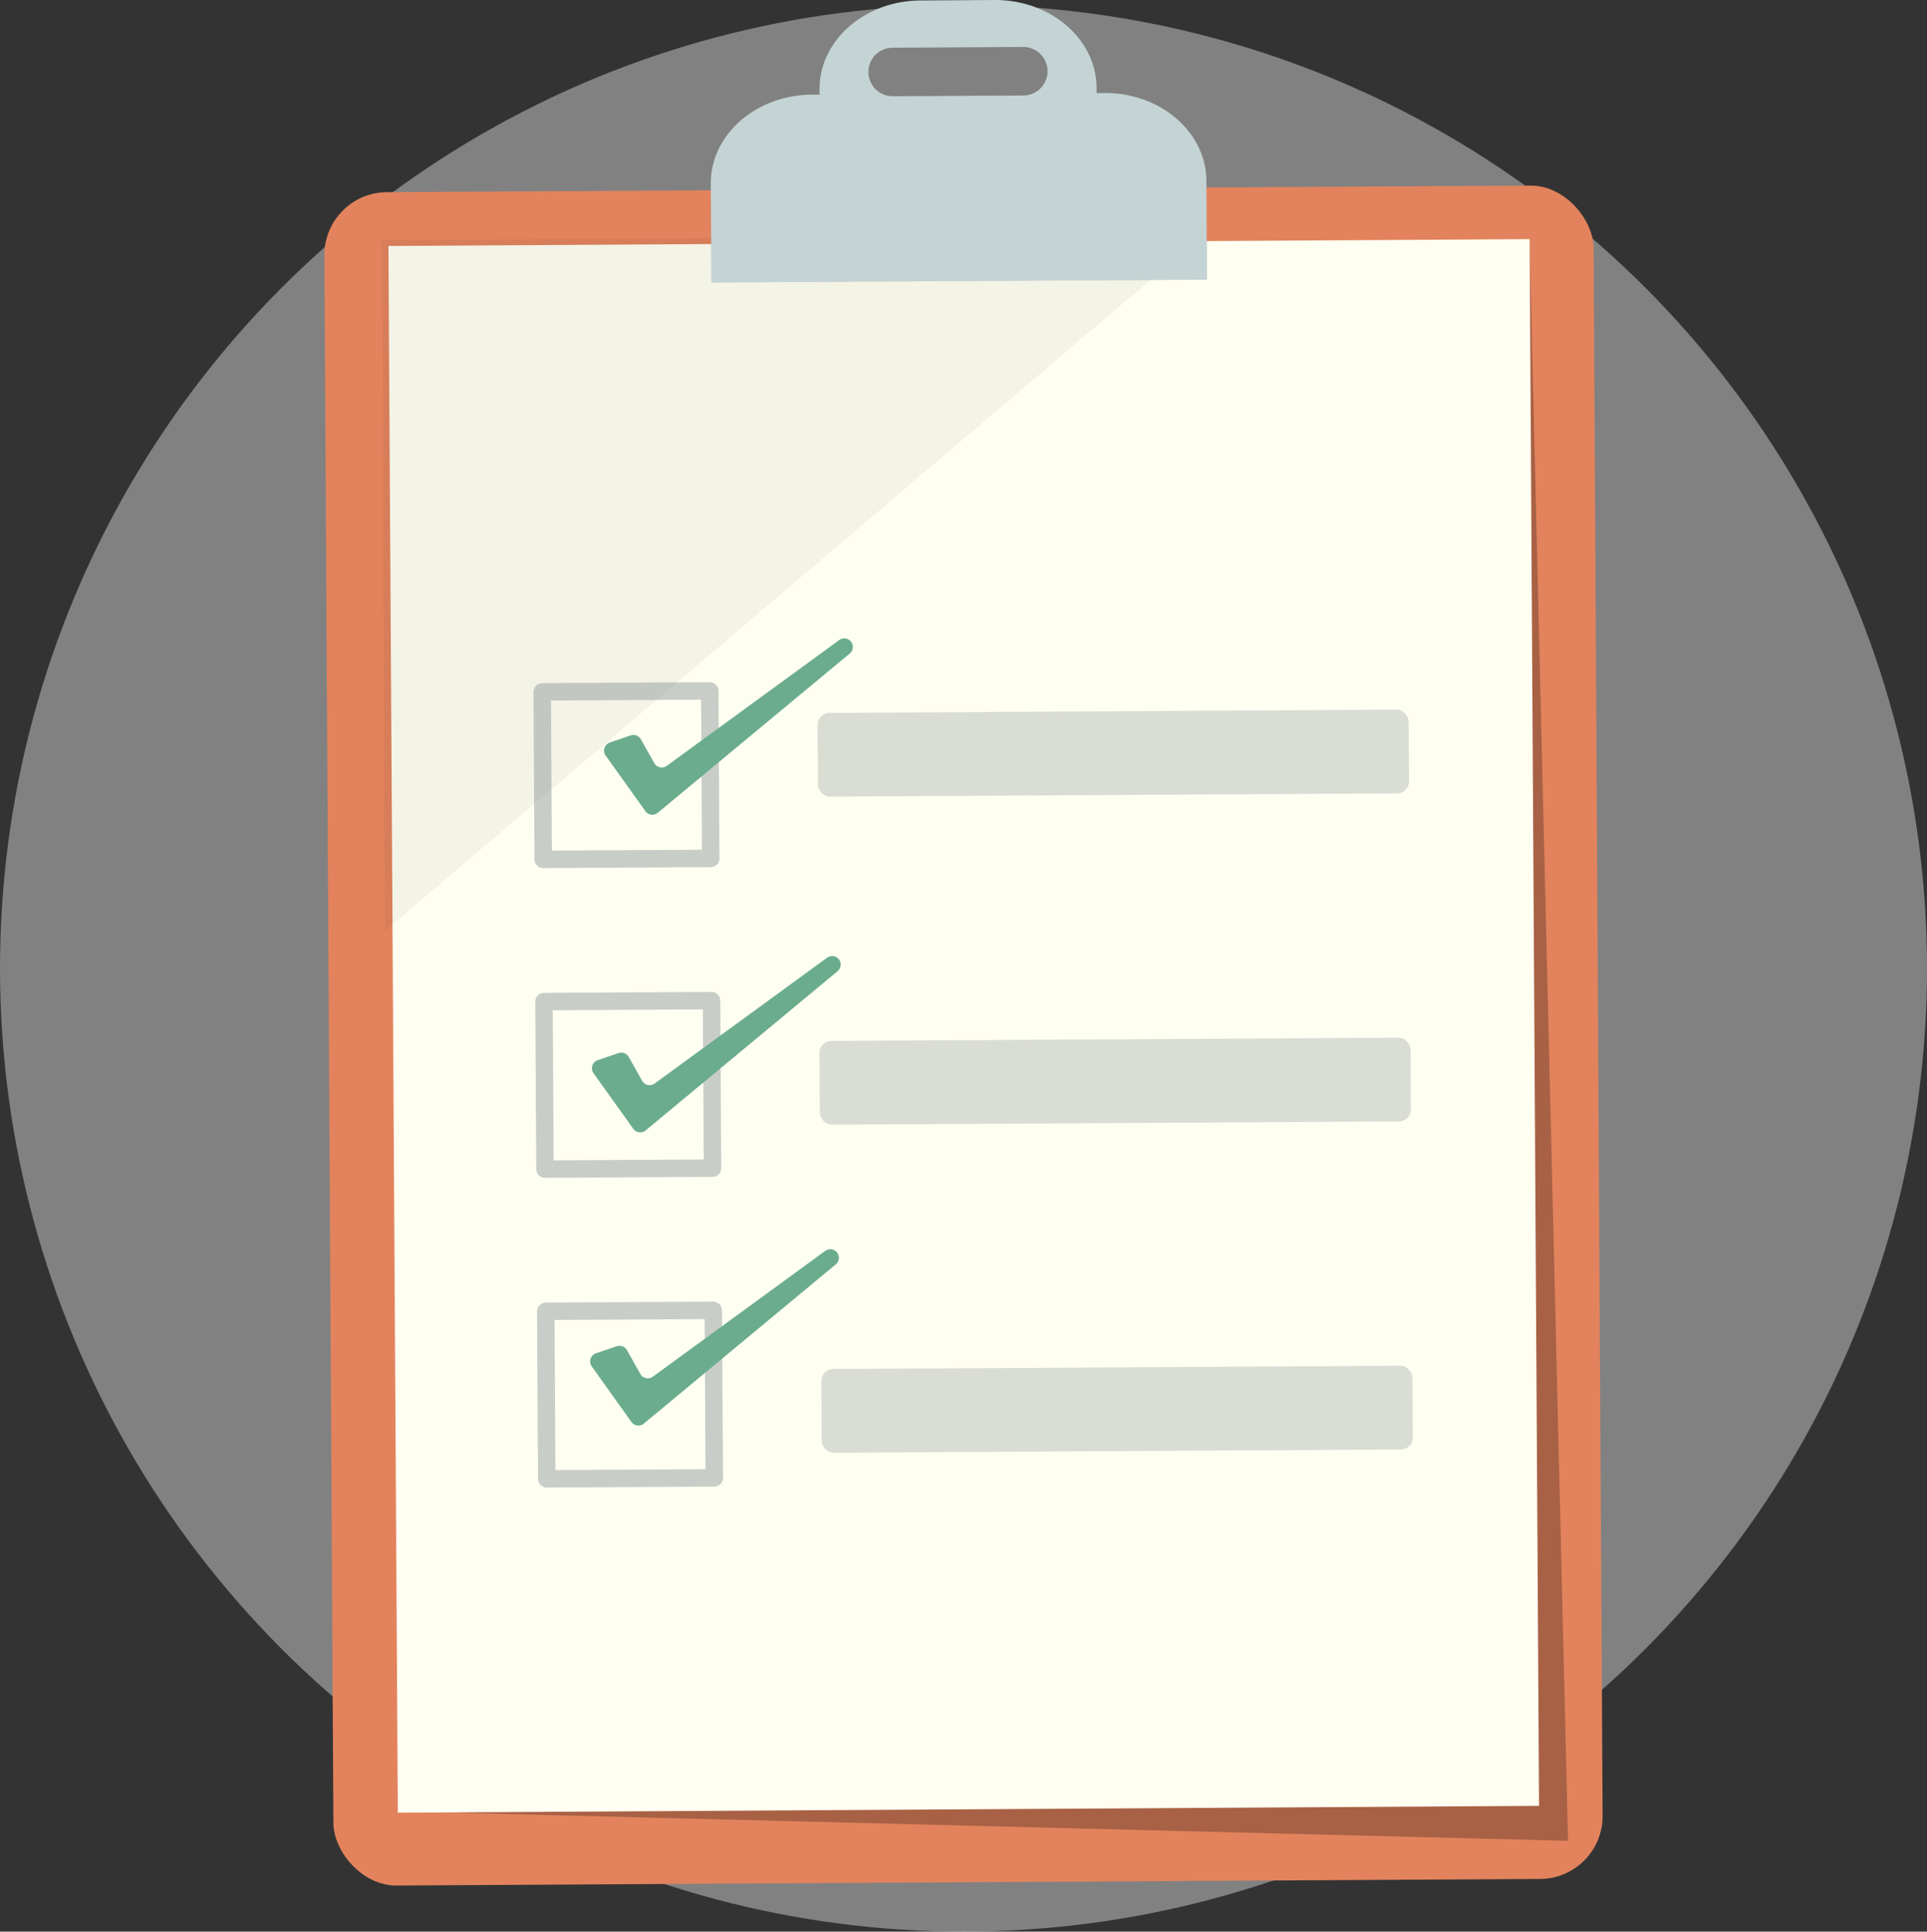
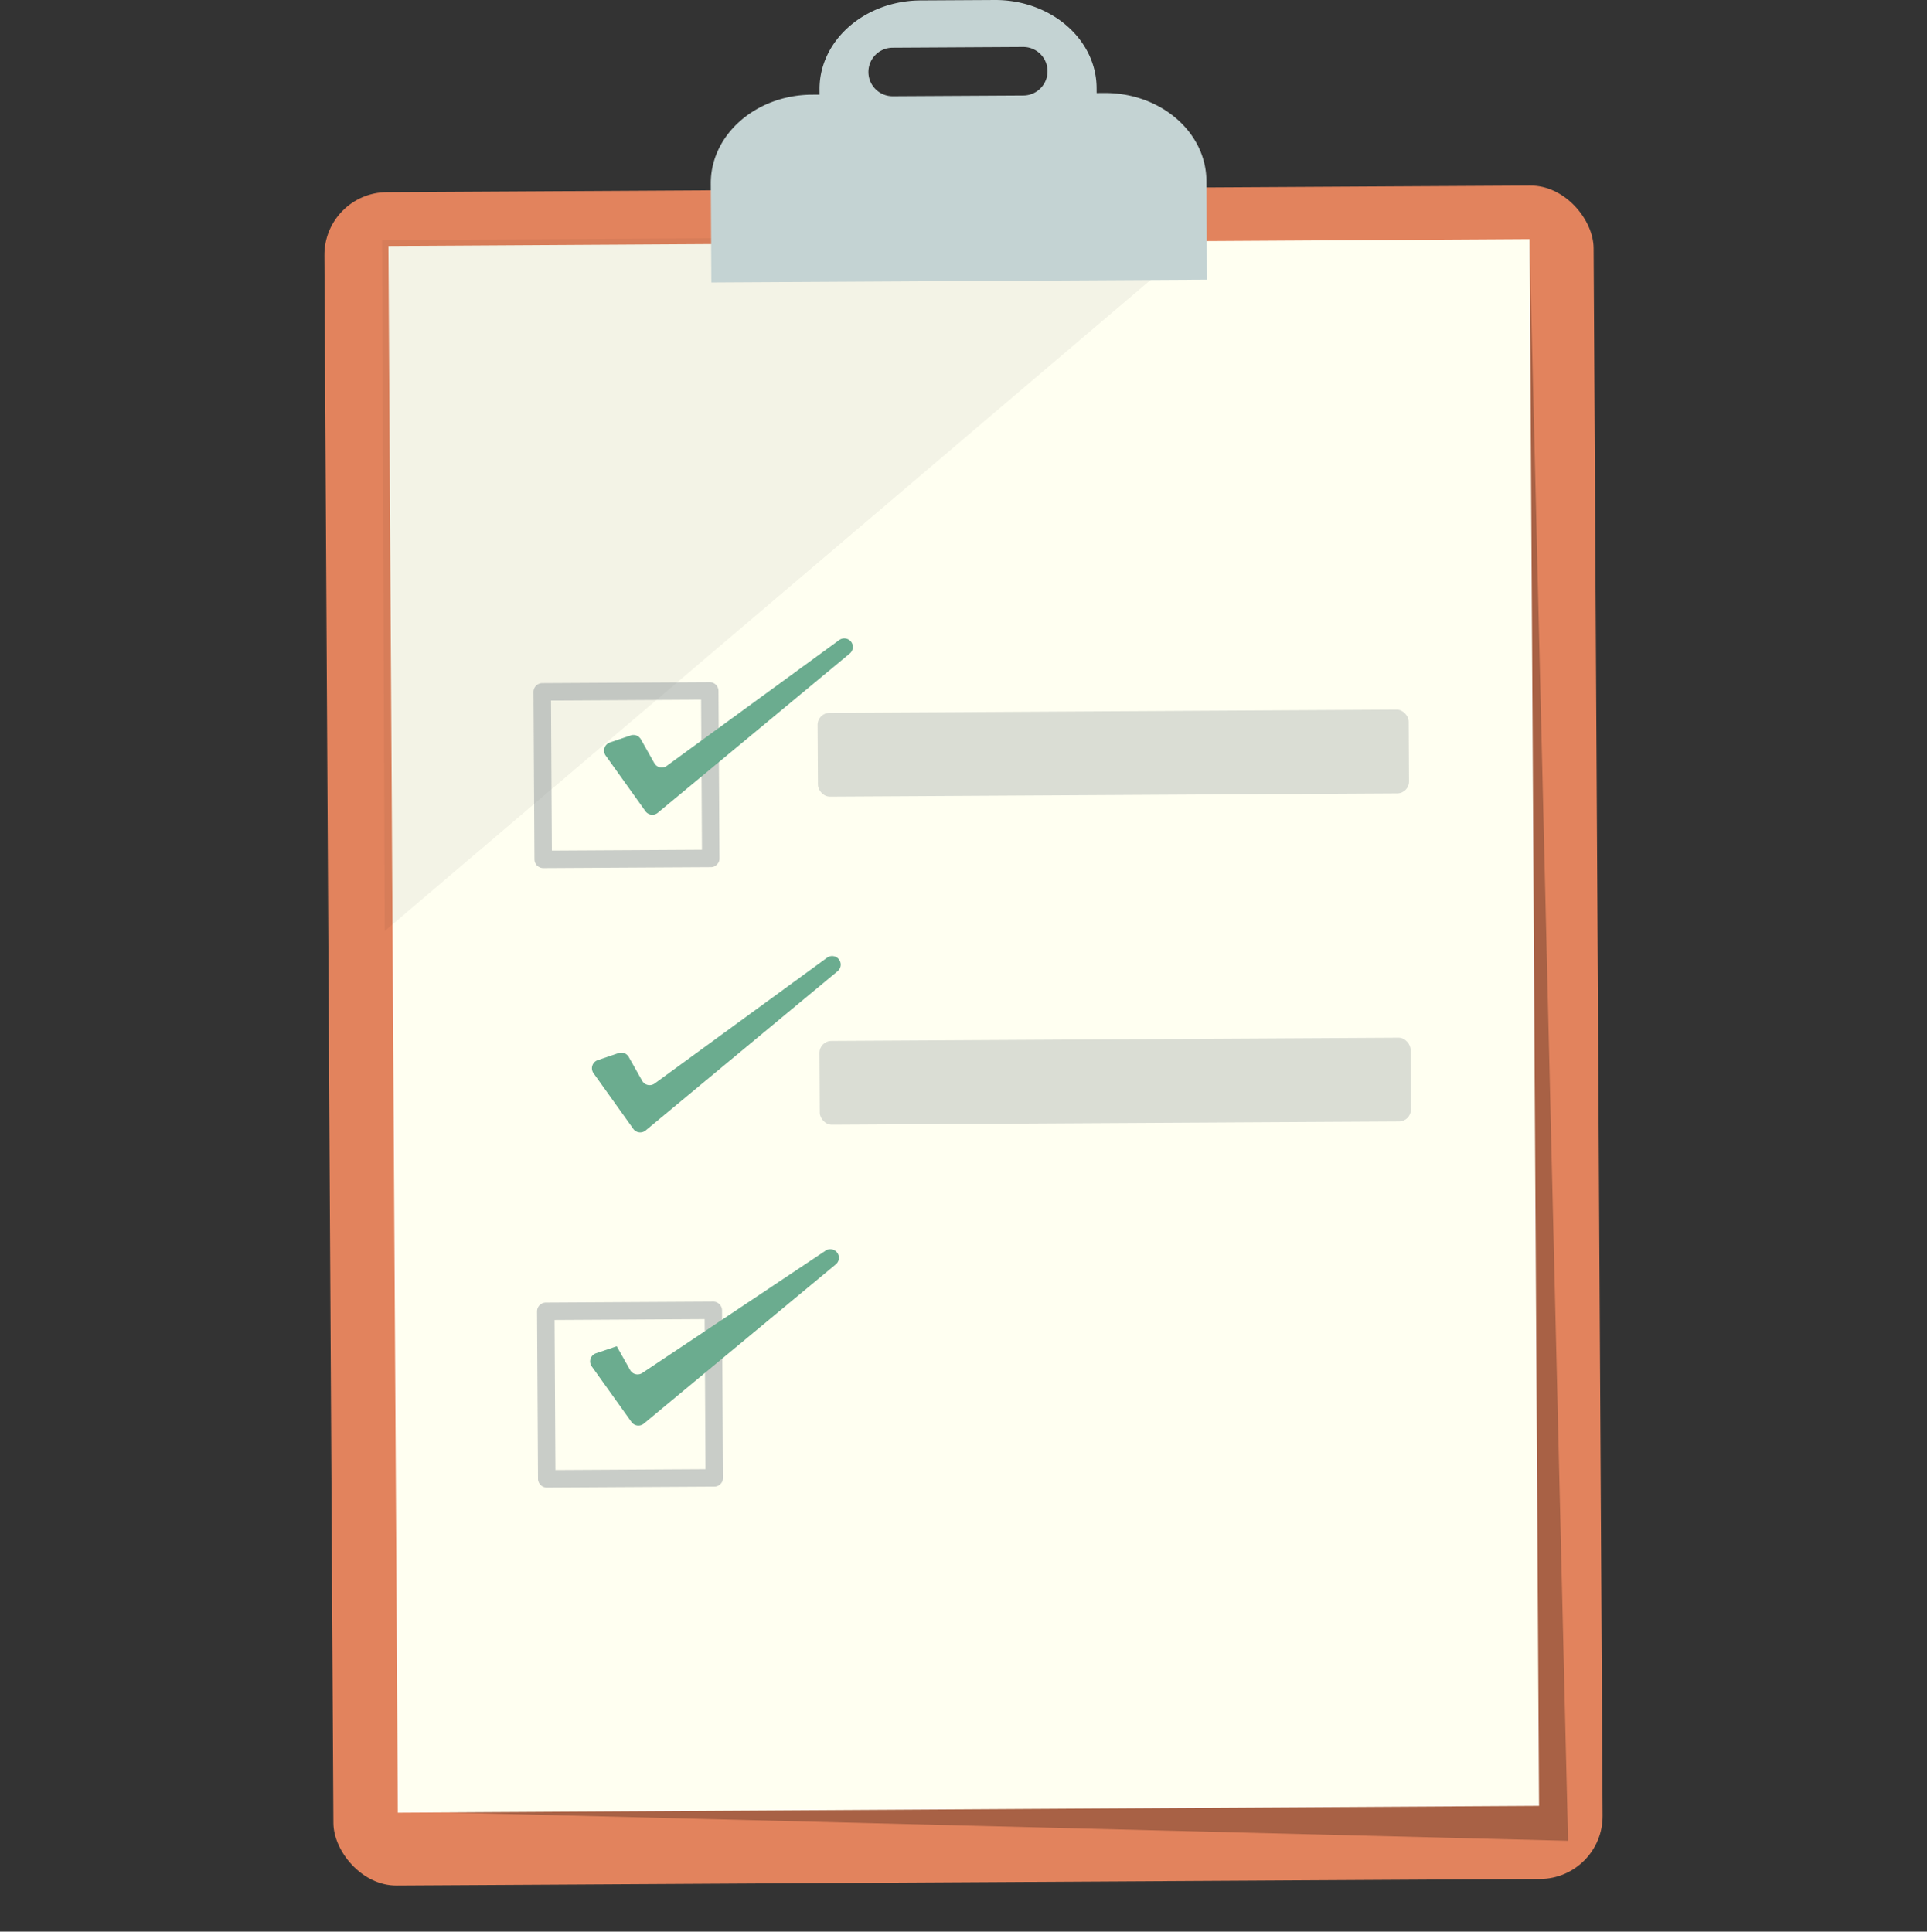
<svg xmlns="http://www.w3.org/2000/svg" viewBox="0 0 909.091 911.46">
  <rect x="0" y="0" width="909.091" height="911.46" fill="#333333" stroke="none" />
-   <circle cx="454.546" cy="456.915" r="454.546" fill="#fff" opacity="0.38" />
  <rect x="155.155" y="89.116" width="598.781" height="799.055" rx="29.648" transform="translate(-2.796 2.615) rotate(-0.329)" fill="#e2835d" />
  <polygon points="201.926 855.299 210.889 855.248 739.756 868.617 721.587 113.026 697.052 120.237 201.926 855.299" opacity="0.26" />
  <rect x="185.328" y="114.564" width="538.384" height="739.28" transform="matrix(1, -0.006, 0.006, 1, -2.77, 2.615)" fill="#fffff1" />
  <polygon points="180.267 113.306 567.501 111.085 181.497 439.299 180.267 113.306" opacity="0.05" />
-   <rect x="335.529" y="110.665" width="233.823" height="21.949" transform="translate(-0.69 2.597) rotate(-0.329)" opacity="0.12" />
  <path d="M520.98,43.876l-3.628.021-.014-2.446C517.207,18.407,495.643-.151,469.175.001l-34.863.2c-26.468.152-47.818,18.956-47.686,42.001l.014,2.446-3.628.021c-26.468.152-47.818,18.956-47.686,42l.268,46.617,233.819-1.341-.268-46.617C569.013,62.282,547.449,43.724,520.98,43.876Zm-38.177,1.179L421.2,45.409a11.449,11.449,0,0,1-.131-22.898l61.604-.353a11.449,11.449,0,0,1,.131,22.898Z" fill="#c4d3d3" />
  <g opacity="0.47">
    <path d="M334.819,321.892l-79.044.453a4.177,4.177,0,0,0-4.093,4.141q.227,39.522.454,79.044a4.177,4.177,0,0,0,4.14,4.093L335.32,409.17a3.797,3.797,0,0,0,2.778-1.117c.049-.041.092-.088.139-.132.025-.028.052-.053.076-.082a3.798,3.798,0,0,0,1.101-2.81q-.227-39.522-.453-79.044A4.176,4.176,0,0,0,334.819,321.892ZM331.156,400.96l-70.81.406q-.203-35.405-.406-70.81l70.81-.406Q330.952,365.555,331.156,400.96Z" fill="#8c9498" />
-     <path d="M335.657,468.041l-79.044.453a4.177,4.177,0,0,0-4.093,4.14q.227,39.522.454,79.044a4.177,4.177,0,0,0,4.141,4.093l79.044-.453a3.796,3.796,0,0,0,2.778-1.117c.049-.041.092-.088.139-.132.025-.028.052-.053.076-.082a3.798,3.798,0,0,0,1.101-2.81q-.227-39.522-.453-79.044A4.176,4.176,0,0,0,335.657,468.041Zm-3.663,79.067-70.81.406q-.203-35.405-.406-70.81l70.81-.406Q331.791,511.704,331.994,547.108Z" fill="#8c9498" />
    <path d="M336.496,614.189l-79.044.453a4.177,4.177,0,0,0-4.093,4.141q.227,39.522.454,79.044a4.177,4.177,0,0,0,4.14,4.093l79.044-.453a3.796,3.796,0,0,0,2.778-1.117c.049-.041.092-.088.139-.132.025-.028.052-.053.076-.082a3.798,3.798,0,0,0,1.101-2.81q-.227-39.522-.454-79.044A4.176,4.176,0,0,0,336.496,614.189Zm-3.663,79.067-70.81.406q-.203-35.405-.406-70.81l70.81-.406Q332.629,657.852,332.832,693.257Z" fill="#8c9498" />
  </g>
  <path d="M287.717,350.351l9.811-3.333a4.039,4.039,0,0,1,4.819,1.843L308.67,360.09a4.039,4.039,0,0,0,5.9,1.281l81.348-59.358a4.039,4.039,0,0,1,3.15-.702h0a4.039,4.039,0,0,1,1.81,7.073L310.33,383.505a4.039,4.039,0,0,1-5.865-.76L285.73,356.524A4.039,4.039,0,0,1,287.717,350.351Z" fill="#6bac8f" />
  <path d="M281.99,500.243l9.811-3.333a4.039,4.039,0,0,1,4.819,1.843l6.323,11.229a4.039,4.039,0,0,0,5.9,1.281L390.19,451.904a4.039,4.039,0,0,1,3.15-.702h0a4.039,4.039,0,0,1,1.81,7.074l-90.547,75.121a4.039,4.039,0,0,1-5.865-.76l-18.735-26.221A4.039,4.039,0,0,1,281.99,500.243Z" fill="#6bac8f" />
-   <path d="M281.137,638.579l9.811-3.333a4.039,4.039,0,0,1,4.819,1.843l6.323,11.229a4.039,4.039,0,0,0,5.9,1.281L389.337,590.24a4.039,4.039,0,0,1,3.15-.702h0a4.039,4.039,0,0,1,1.81,7.073L303.75,671.732a4.039,4.039,0,0,1-5.865-.76L279.149,644.751A4.039,4.039,0,0,1,281.137,638.579Z" fill="#6bac8f" />
-   <rect x="387.566" y="645.21" width="278.853" height="39.523" rx="5.622" transform="translate(-3.806 3.034) rotate(-0.329)" fill="#8c9498" opacity="0.32" />
+   <path d="M281.137,638.579l9.811-3.333l6.323,11.229a4.039,4.039,0,0,0,5.9,1.281L389.337,590.24a4.039,4.039,0,0,1,3.15-.702h0a4.039,4.039,0,0,1,1.81,7.073L303.75,671.732a4.039,4.039,0,0,1-5.865-.76L279.149,644.751A4.039,4.039,0,0,1,281.137,638.579Z" fill="#6bac8f" />
  <rect x="386.678" y="490.416" width="278.853" height="39.523" rx="5.622" transform="translate(-2.918 3.026) rotate(-0.329)" fill="#8c9498" opacity="0.32" />
  <rect x="385.79" y="335.622" width="278.853" height="39.523" rx="5.622" transform="translate(-2.03 3.019) rotate(-0.329)" fill="#8c9498" opacity="0.32" />
</svg>